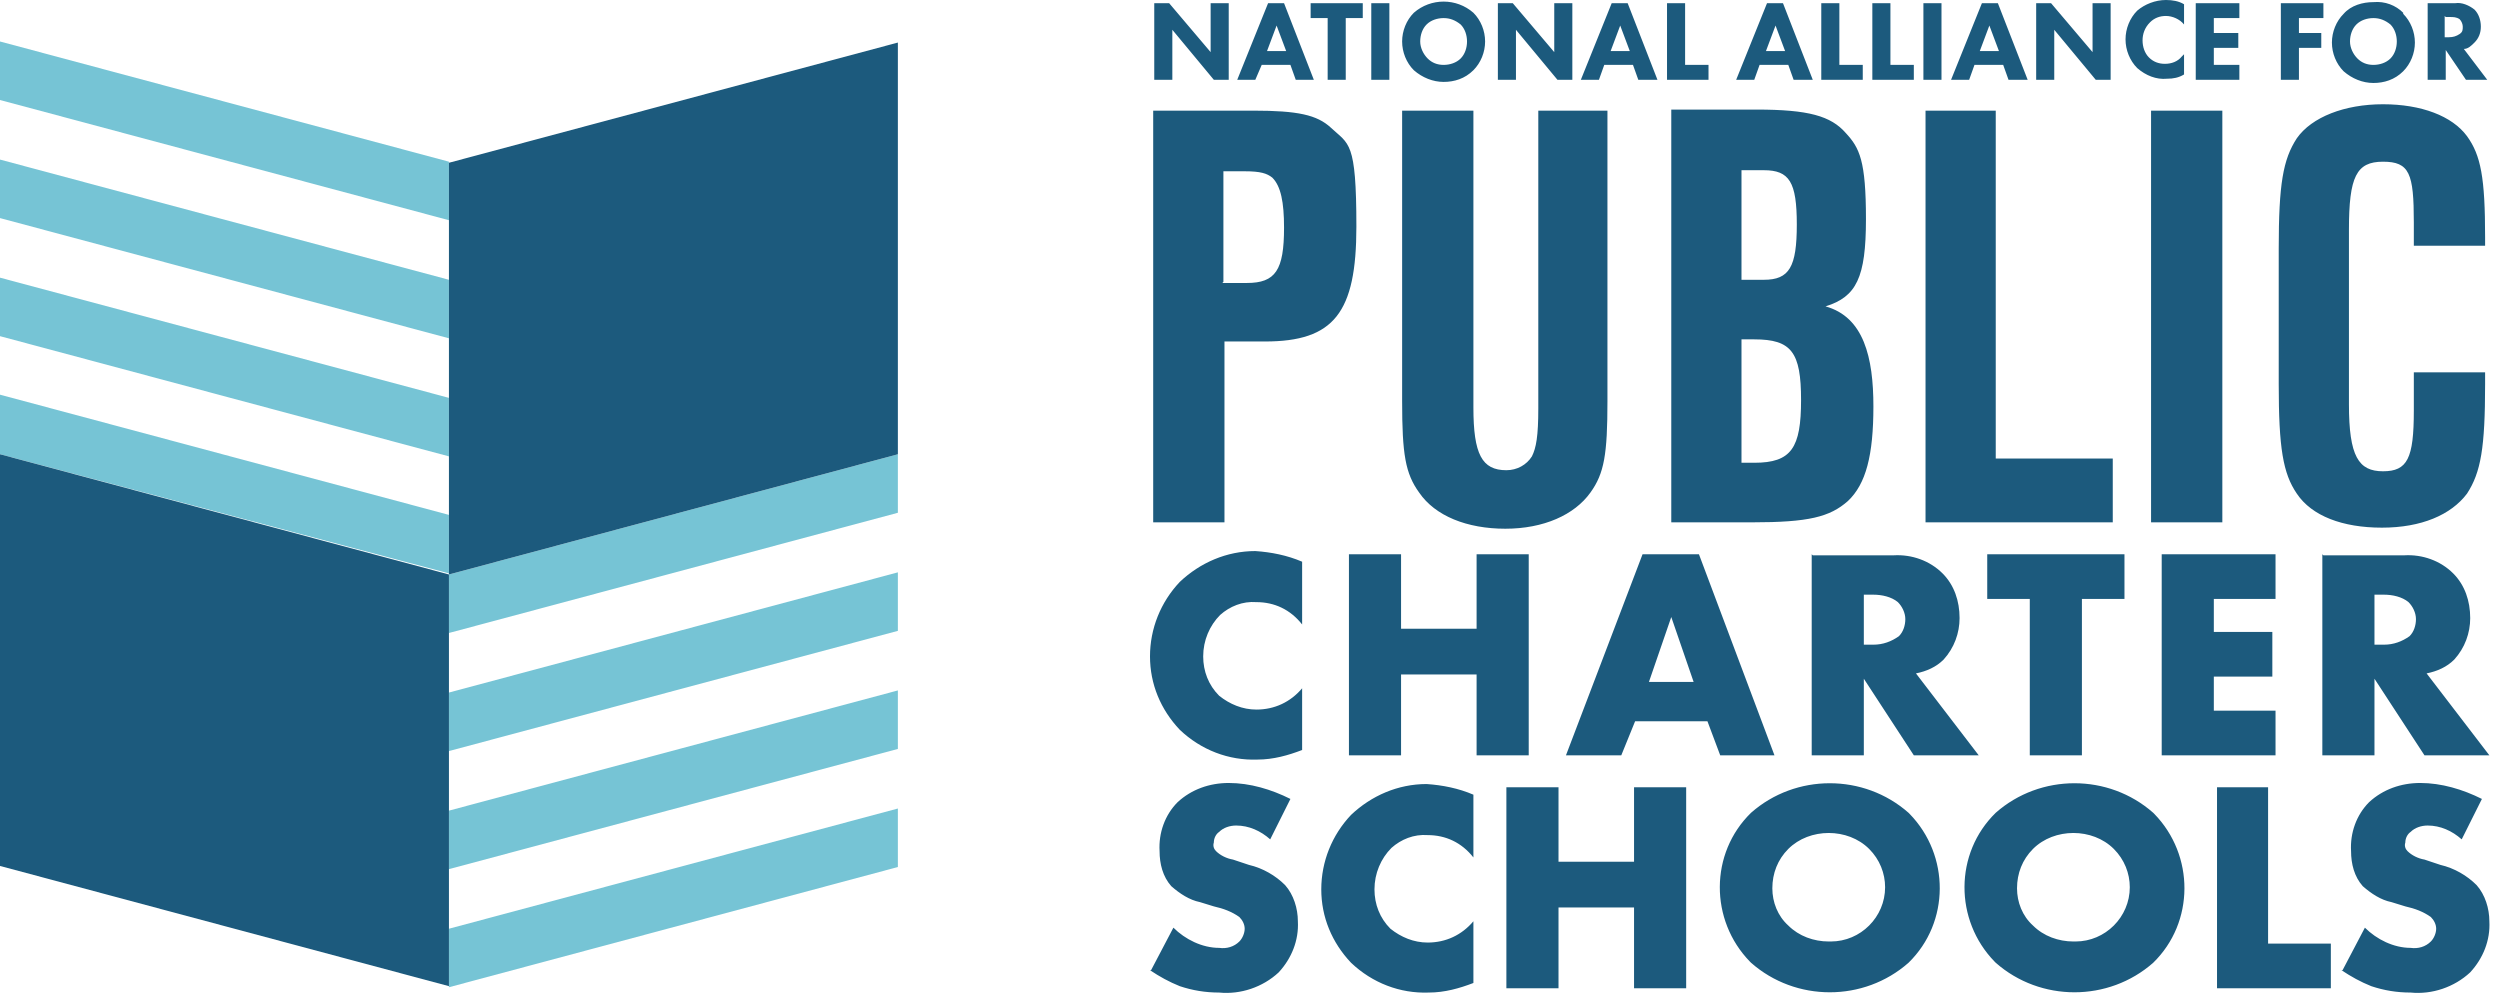
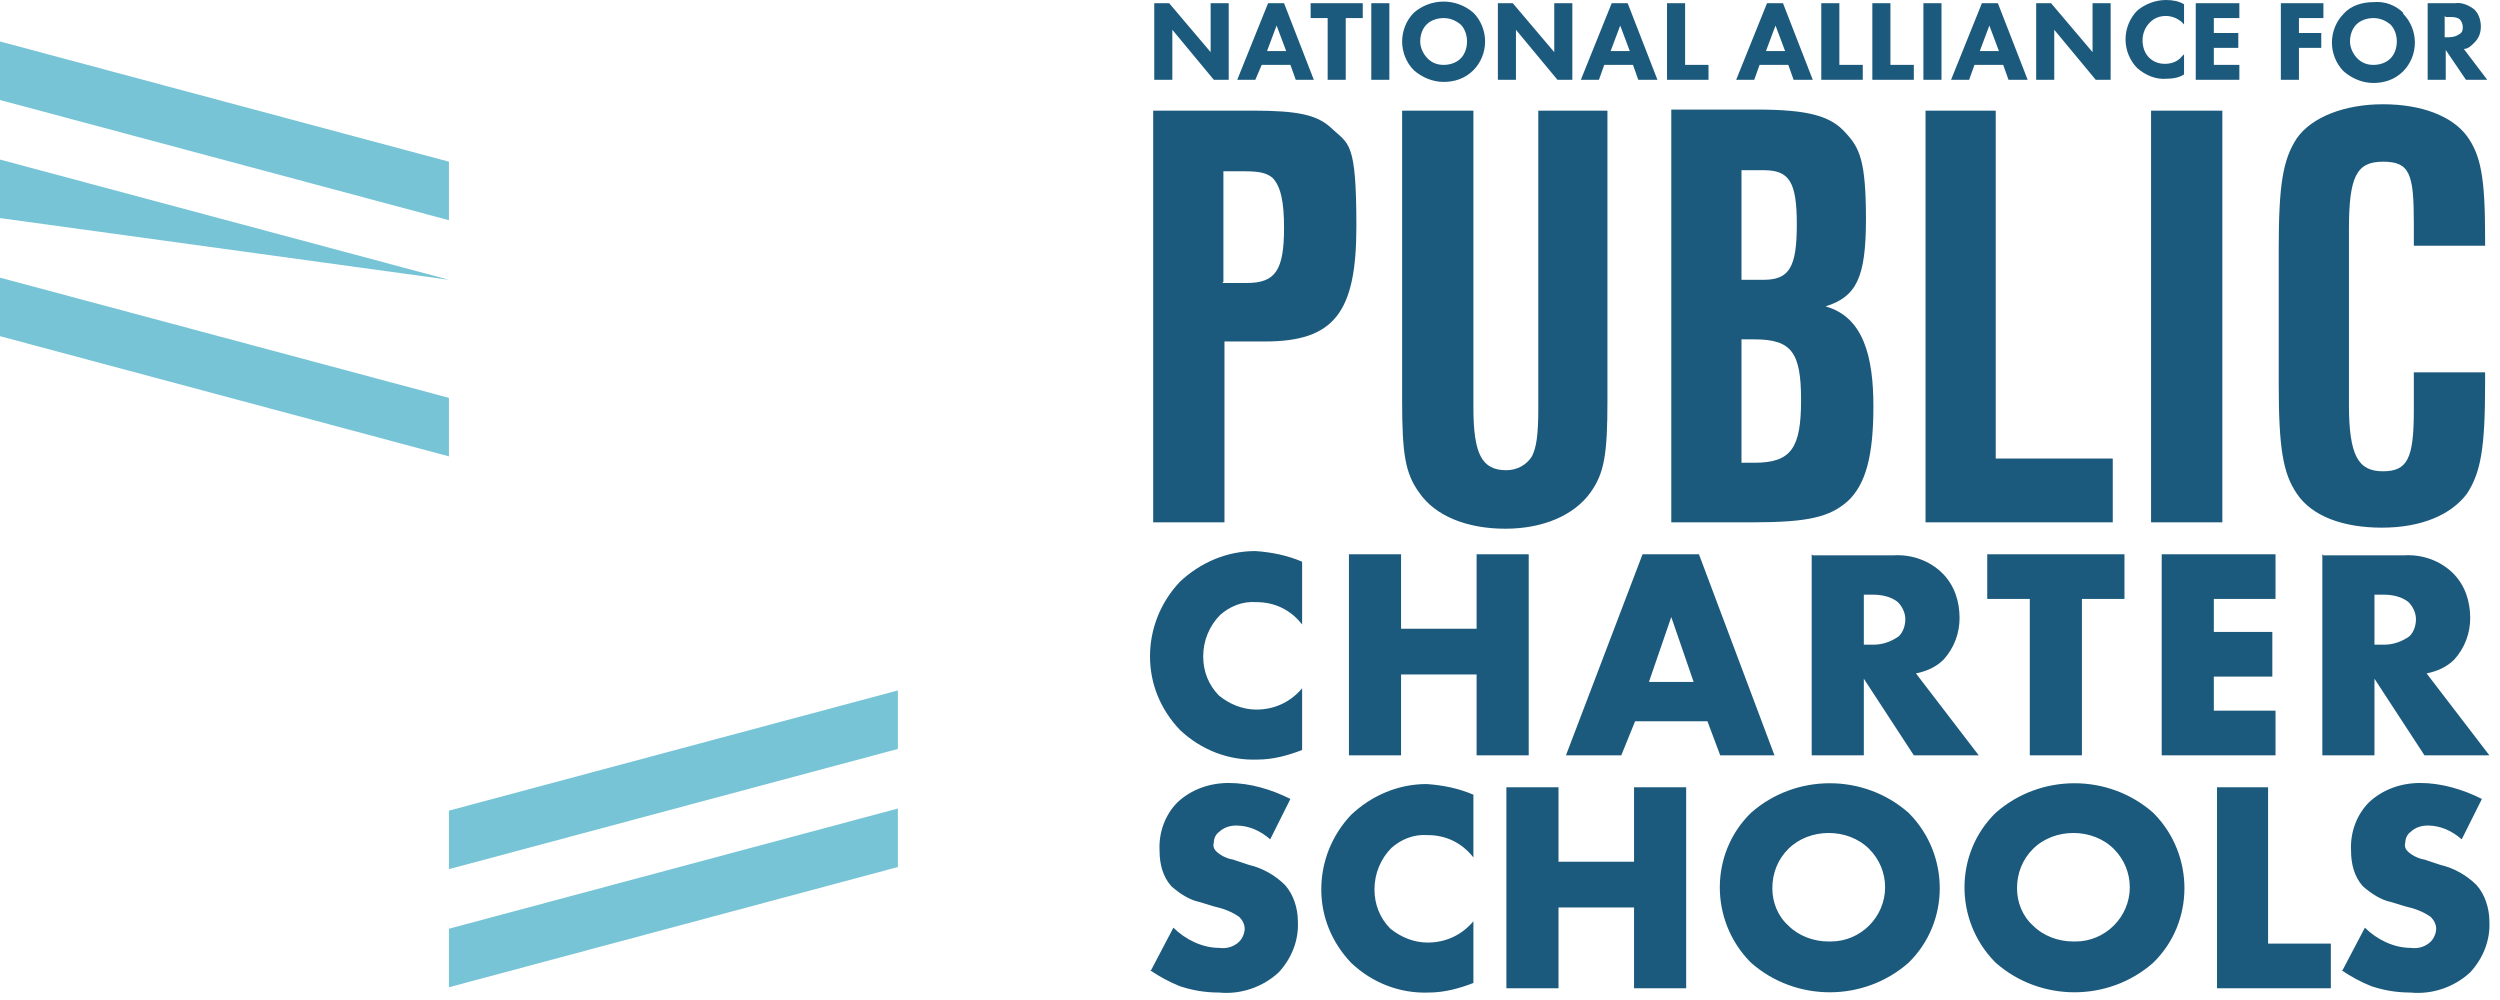
<svg xmlns="http://www.w3.org/2000/svg" width="100%" height="100%" viewBox="0 0 235 94" version="1.1" xml:space="preserve" style="fill-rule:evenodd;clip-rule:evenodd;stroke-linejoin:round;stroke-miterlimit:2;">
  <path id="Path_1" d="M115.5,0.3L115.5,7.5L114.1,7.5L110.2,2.8L110.2,7.5L108.5,7.5L108.5,0.3L109.9,0.3L113.8,4.9L113.8,0.3L115.5,0.3ZM119.1,4.8L120.9,4.8L120,2.4L119.1,4.8ZM120.7,0.3L123.5,7.5L121.8,7.5L121.3,6.1L118.6,6.1L118,7.5L116.3,7.5L119.2,0.3L120.7,0.3ZM123.2,0.3L123.2,1.7L124.8,1.7L124.8,7.5L126.5,7.5L126.5,1.7L128.1,1.7L128.1,0.3L123.2,0.3ZM128.9,7.5L130.6,7.5L130.6,0.3L128.9,0.3L128.9,7.5ZM138.5,1.2C136.9,-0.2 134.5,-0.2 132.9,1.2C132.2,1.9 131.8,2.9 131.8,3.9C131.8,4.9 132.2,5.9 132.9,6.6C133.7,7.3 134.7,7.7 135.7,7.7C136.7,7.7 137.7,7.4 138.5,6.6C139.2,5.9 139.6,4.9 139.6,3.9C139.6,2.9 139.2,1.9 138.5,1.2ZM134.1,2.3C134.5,1.9 135.1,1.7 135.7,1.7C136.3,1.7 136.8,1.9 137.3,2.3C137.7,2.7 137.9,3.3 137.9,3.9C137.9,4.5 137.7,5.1 137.3,5.5C136.9,5.9 136.3,6.1 135.7,6.1C135.1,6.1 134.6,5.9 134.2,5.5C133.8,5.1 133.5,4.5 133.5,3.9C133.5,3.3 133.7,2.7 134.1,2.3ZM142.5,7.5L142.5,2.8L146.4,7.5L147.8,7.5L147.8,0.3L146.1,0.3L146.1,4.9L142.2,0.3L140.8,0.3L140.8,7.5L142.5,7.5ZM154,7.5L155.8,7.5L153,0.3L151.5,0.3L148.6,7.5L150.3,7.5L150.8,6.1L153.5,6.1L154,7.5ZM151.4,4.8L152.3,2.4L153.2,4.8L151.4,4.8ZM156.7,0.3L156.7,7.5L160.6,7.5L160.6,6.1L158.4,6.1L158.4,0.3L156.7,0.3ZM168.6,7.5L170.4,7.5L167.6,0.3L166.1,0.3L163.2,7.5L164.9,7.5L165.4,6.1L168.1,6.1L168.6,7.5ZM166,4.8L166.9,2.4L167.8,4.8L166,4.8ZM171.2,0.3L171.2,7.5L175.1,7.5L175.1,6.1L172.9,6.1L172.9,0.3L171.2,0.3ZM176,0.3L176,7.5L179.9,7.5L179.9,6.1L177.7,6.1L177.7,0.3L176,0.3ZM182.5,0.3L180.8,0.3L180.8,7.5L182.5,7.5L182.5,0.3ZM188.8,7.5L190.6,7.5L187.8,0.3L186.3,0.3L183.4,7.5L185.1,7.5L185.6,6.1L188.3,6.1L188.8,7.5ZM186.1,4.8L187,2.4L187.9,4.8L186.1,4.8ZM193.1,7.5L193.1,2.8L197,7.5L198.4,7.5L198.4,0.3L196.7,0.3L196.7,4.9L192.8,0.3L191.4,0.3L191.4,7.5L193.1,7.5ZM205.1,5.3C204.7,5.8 204.1,6 203.5,6C202.9,6 202.4,5.8 202,5.4C201.6,5 201.4,4.4 201.4,3.8C201.4,3.2 201.6,2.6 202.1,2.1C202.5,1.7 203,1.5 203.6,1.5C204.2,1.5 204.9,1.8 205.3,2.3L205.3,0.4C204.8,0.1 204.2,0 203.6,0C202.6,0 201.6,0.4 200.9,1C200.2,1.7 199.8,2.7 199.8,3.7C199.8,4.7 200.2,5.7 200.9,6.4C201.7,7.1 202.7,7.5 203.7,7.4C204.3,7.4 204.8,7.3 205.3,7L205.3,5.1L205.1,5.3ZM210.5,0.3L206.4,0.3L206.4,7.5L210.5,7.5L210.5,6.1L208.1,6.1L208.1,4.5L210.4,4.5L210.4,3.1L208.1,3.1L208.1,1.7L210.5,1.7L210.5,0.3ZM214.4,0.3L214.4,7.5L216.1,7.5L216.1,4.5L218.2,4.5L218.2,3.1L216.1,3.1L216.1,1.7L218.4,1.7L218.4,0.3L214.4,0.3ZM225.9,1.2C225.2,0.5 224.2,0.1 223.1,0.2C222.1,0.2 221,0.5 220.3,1.3C219.6,2 219.2,3 219.2,4C219.2,5 219.6,6 220.3,6.7C221.1,7.4 222.1,7.8 223.1,7.8C224.1,7.8 225.1,7.5 225.9,6.7C226.6,6 227,5 227,4C227,3 226.6,2 225.9,1.3L225.9,1.2ZM221.5,2.3C221.9,1.9 222.5,1.7 223.1,1.7C223.7,1.7 224.2,1.9 224.7,2.3C225.1,2.7 225.3,3.3 225.3,3.9C225.3,4.5 225.1,5.1 224.7,5.5C224.3,5.9 223.7,6.1 223.1,6.1C222.5,6.1 222,5.9 221.6,5.5C221.2,5.1 220.9,4.5 220.9,3.9C220.9,3.3 221.1,2.7 221.5,2.3ZM228.2,0.3L228.2,7.5L229.9,7.5L229.9,4.7L231.8,7.5L233.8,7.5L231.6,4.6C232,4.6 232.3,4.3 232.6,4C233,3.6 233.2,3.1 233.2,2.5C233.2,1.9 233,1.3 232.6,0.9C232.1,0.5 231.4,0.2 230.8,0.3L228.2,0.3ZM229.9,1.6L230.3,1.6C230.6,1.6 230.9,1.6 231.2,1.8C231.4,2 231.5,2.3 231.5,2.5C231.5,2.8 231.5,3 231.2,3.2C230.9,3.4 230.6,3.5 230.2,3.5L229.8,3.5L229.8,1.5L229.9,1.6ZM122.4,64.7C121.3,66 119.8,66.7 118.1,66.7C116.8,66.7 115.6,66.2 114.6,65.4C113.6,64.4 113.1,63.1 113.1,61.7C113.1,60.2 113.7,58.8 114.7,57.8C115.6,57 116.8,56.5 118.1,56.6C119.8,56.6 121.3,57.3 122.4,58.7L122.4,52.8C121,52.2 119.5,51.9 118,51.8C115.3,51.8 112.8,52.9 110.9,54.7C109.1,56.6 108.1,59.1 108.1,61.7C108.1,64.3 109.1,66.7 110.9,68.6C112.9,70.5 115.5,71.5 118.2,71.4C119.7,71.4 121.1,71 122.4,70.5L122.4,64.7ZM131.7,52.1L126.8,52.1L126.8,71L131.7,71L131.7,63.4L138.8,63.4L138.8,71L143.7,71L143.7,52.1L138.8,52.1L138.8,59.1L131.7,59.1L131.7,52.1ZM166.8,71L159.7,52.1L154.4,52.1L147.2,71L152.4,71L153.7,67.8L160.5,67.8L161.7,71L166.9,71L166.8,71ZM155,64.1L157.1,58L159.2,64.1L155,64.1ZM170.3,52.1L170.3,71L175.2,71L175.2,63.8L179.9,71L186,71L180.1,63.3C181.1,63.1 182,62.7 182.7,62C183.7,60.9 184.2,59.5 184.2,58.1C184.2,56.5 183.7,55 182.6,53.9C181.4,52.7 179.7,52.1 178,52.2L170.4,52.2L170.3,52.1ZM175.2,55.9L176.1,55.9C176.9,55.9 177.8,56.1 178.4,56.6C178.8,57 179.1,57.6 179.1,58.2C179.1,58.8 178.9,59.4 178.5,59.8C177.8,60.3 177,60.6 176.1,60.6L175.2,60.6L175.2,55.9ZM199.7,56.3L199.7,52.1L186.8,52.1L186.8,56.3L190.8,56.3L190.8,71L195.7,71L195.7,56.3L199.7,56.3ZM213.9,52.1L203.2,52.1L203.2,71L213.9,71L213.9,66.8L208.1,66.8L208.1,63.6L213.6,63.6L213.6,59.4L208.1,59.4L208.1,56.3L213.9,56.3L213.9,52.1ZM218.3,52.1L218.3,71L223.2,71L223.2,63.8L227.9,71L234,71L228.1,63.3C229.1,63.1 230,62.7 230.7,62C231.7,60.9 232.2,59.5 232.2,58.1C232.2,56.5 231.7,55 230.6,53.9C229.4,52.7 227.7,52.1 226,52.2L218.4,52.2L218.3,52.1ZM223.2,55.9L224.1,55.9C224.9,55.9 225.8,56.1 226.4,56.6C226.8,57 227.1,57.6 227.1,58.2C227.1,58.8 226.9,59.4 226.5,59.8C225.8,60.3 225,60.6 224.1,60.6L223.2,60.6L223.2,55.9ZM108.1,91.2C109,91.8 109.9,92.3 110.9,92.7C112.1,93.1 113.3,93.3 114.6,93.3C116.6,93.5 118.7,92.8 120.2,91.4C121.4,90.1 122.1,88.4 122,86.6C122,85.4 121.6,84.1 120.8,83.2C119.9,82.3 118.7,81.6 117.4,81.3L115.9,80.8C115.3,80.7 114.7,80.4 114.3,80C114.1,79.8 114,79.5 114.1,79.2C114.1,78.8 114.3,78.4 114.6,78.2C115,77.8 115.6,77.6 116.2,77.6C117.4,77.6 118.5,78.1 119.4,78.9L121.3,75.1C119.5,74.2 117.5,73.6 115.5,73.6C113.7,73.6 112,74.2 110.7,75.4C109.5,76.6 108.9,78.3 109,80C109,81.2 109.3,82.4 110.1,83.3C110.9,84 111.8,84.6 112.8,84.8L114.1,85.2C115,85.4 115.8,85.7 116.5,86.2C116.8,86.5 117,86.9 117,87.3C117,87.7 116.8,88.2 116.5,88.5C116,89 115.3,89.2 114.6,89.1C113,89.1 111.4,88.3 110.3,87.2L108.2,91.2L108.1,91.2ZM138.5,86.6C137.4,87.9 135.9,88.6 134.2,88.6C132.9,88.6 131.7,88.1 130.7,87.3C129.7,86.3 129.2,85 129.2,83.6C129.2,82.1 129.8,80.7 130.8,79.7C131.7,78.9 132.9,78.4 134.2,78.5C135.9,78.5 137.4,79.2 138.5,80.6L138.5,74.7C137.1,74.1 135.6,73.8 134.1,73.7C131.4,73.7 128.9,74.8 127,76.6C125.2,78.5 124.2,81 124.2,83.6C124.2,86.2 125.2,88.6 127,90.5C129,92.4 131.6,93.4 134.3,93.3C135.8,93.3 137.2,92.9 138.5,92.4L138.5,86.6ZM146.5,74L141.6,74L141.6,92.9L146.5,92.9L146.5,85.3L153.6,85.3L153.6,92.9L158.5,92.9L158.5,74L153.6,74L153.6,81L146.5,81L146.5,74ZM179.4,90.5C183.3,86.7 183.3,80.4 179.5,76.5L179.4,76.4C175.2,72.7 168.8,72.7 164.6,76.4C160.7,80.2 160.7,86.5 164.5,90.4L164.6,90.5C168.8,94.2 175.2,94.2 179.4,90.5ZM168.1,79.8C169.1,78.8 170.5,78.3 171.9,78.3C173.3,78.3 174.7,78.8 175.7,79.8C176.7,80.8 177.2,82.1 177.2,83.4C177.2,86.2 174.9,88.5 172.1,88.5L171.9,88.5C170.5,88.5 169.1,88 168.1,87C167.1,86.1 166.6,84.8 166.6,83.5C166.6,82.1 167.1,80.8 168.1,79.8M202.4,90.5C206.3,86.7 206.3,80.4 202.5,76.5L202.4,76.4C198.2,72.7 191.8,72.7 187.6,76.4C183.7,80.2 183.7,86.5 187.5,90.4L187.6,90.5C191.8,94.2 198.2,94.2 202.4,90.5ZM191.1,79.8C192.1,78.8 193.5,78.3 194.9,78.3C196.3,78.3 197.7,78.8 198.7,79.8C199.7,80.8 200.2,82.1 200.2,83.4C200.2,86.2 197.9,88.5 195.1,88.5L194.9,88.5C193.5,88.5 192.1,88 191.1,87C190.1,86.1 189.6,84.8 189.6,83.5C189.6,82.1 190.1,80.8 191.1,79.8M208.4,74L208.4,92.9L219.1,92.9L219.1,88.7L213.2,88.7L213.2,74L208.3,74L208.4,74ZM220.1,91.2C221,91.8 221.9,92.3 222.9,92.7C224.1,93.1 225.3,93.3 226.6,93.3C228.6,93.5 230.7,92.8 232.2,91.4C233.4,90.1 234.1,88.4 234,86.6C234,85.4 233.6,84.1 232.8,83.2C231.9,82.3 230.7,81.6 229.4,81.3L227.9,80.8C227.3,80.7 226.7,80.4 226.3,80C226.1,79.8 226,79.5 226.1,79.2C226.1,78.8 226.3,78.4 226.6,78.2C227,77.8 227.6,77.6 228.2,77.6C229.4,77.6 230.5,78.1 231.4,78.9L233.3,75.1C231.5,74.2 229.5,73.6 227.5,73.6C225.7,73.6 224,74.2 222.7,75.4C221.5,76.6 220.9,78.3 221,80C221,81.2 221.3,82.4 222.1,83.3C222.9,84 223.8,84.6 224.8,84.8L226.1,85.2C227,85.4 227.8,85.7 228.5,86.2C228.8,86.5 229,86.9 229,87.3C229,87.7 228.8,88.2 228.5,88.5C228,89 227.3,89.2 226.6,89.1C225,89.1 223.4,88.3 222.3,87.2L220.2,91.2L220.1,91.2ZM115,32.1L118.9,32.1C125.4,32.1 127.5,29.4 127.5,21.3C127.5,13.2 126.8,13.6 125.1,12C123.8,10.8 122,10.4 117.8,10.4L108.4,10.4L108.4,49.1L115.1,49.1L115.1,32.1L115,32.1ZM115,26.5L115,16.1L117,16.1C118.5,16.1 119.1,16.3 119.6,16.7C120.4,17.5 120.7,19 120.7,21.4C120.7,25.4 119.9,26.6 117.2,26.6L114.9,26.6L115,26.5ZM144.6,10.4L144.6,38.4C144.6,41 144.4,42.1 144,42.9C143.5,43.7 142.6,44.2 141.6,44.2C139.3,44.2 138.5,42.7 138.5,38.3L138.5,10.4L131.8,10.4L131.8,37.7C131.8,42.7 132.1,44.5 133.4,46.3C134.9,48.5 137.9,49.7 141.5,49.7C145.1,49.7 148,48.4 149.5,46.3C150.8,44.5 151.1,42.7 151.1,37.7L151.1,10.4L144.4,10.4L144.6,10.4ZM157.1,49.1L164.7,49.1C170,49.1 172,48.6 173.7,47.1C175.4,45.5 176.1,42.8 176.1,38.2C176.1,33.6 175.2,29.8 171.6,28.8C174.5,27.9 175.4,26.1 175.4,20.6C175.4,15.1 174.8,13.9 173.5,12.5C172.1,10.9 170,10.3 165.1,10.3L157.1,10.3L157.1,49.1ZM163.7,26.3L163.7,16L165.8,16C168.2,16 168.9,17.1 168.9,21.1C168.9,25.1 168.2,26.3 165.8,26.3L163.7,26.3ZM163.7,43.5L163.7,31.9L164.9,31.9C168.4,31.9 169.3,33.1 169.3,37.6C169.3,42.1 168.4,43.5 164.9,43.5L163.7,43.5ZM187.7,10.4L181,10.4L181,49.1L198.6,49.1L198.6,43.1L187.6,43.1L187.6,10.4L187.7,10.4ZM208.9,10.4L202.2,10.4L202.2,49.1L208.9,49.1L208.9,10.4ZM233.6,23.1L233.6,22.3C233.6,16.7 233.2,14.6 231.9,12.8C230.5,10.9 227.6,9.8 224,9.8C220.4,9.8 217.3,11 215.9,13C214.6,15 214.2,17.3 214.2,23.4L214.2,36.1C214.2,42.1 214.6,44.5 215.9,46.4C217.3,48.5 220.2,49.6 223.9,49.6C227.6,49.6 230.4,48.4 231.9,46.4C233.2,44.4 233.6,42.1 233.6,36.1L233.6,35L226.9,35L226.9,38.6C226.9,43.1 226.3,44.3 224,44.3C221.7,44.3 220.8,42.9 220.8,38L220.8,21.6C220.8,16.6 221.5,15.2 224,15.2C226.5,15.2 226.9,16.3 226.9,20.9L226.9,23.1L233.6,23.1Z" style="fill:rgb(28,90,125);fill-rule:nonzero;" />
-   <path id="Path_2" d="M84.4,42.7L42.2,54L42.2,59.5L84.4,48.2L84.4,42.7Z" style="fill:rgb(118,196,213);fill-rule:nonzero;" />
-   <path id="Path_3" d="M84.4,53.8L42.2,65.1L42.2,70.6L84.4,59.3L84.4,53.8Z" style="fill:rgb(118,196,213);fill-rule:nonzero;" />
  <path id="Path_4" d="M84.4,64.9L42.2,76.2L42.2,81.7L84.4,70.4L84.4,64.9Z" style="fill:rgb(118,196,213);fill-rule:nonzero;" />
  <path id="Path_5" d="M84.4,76L42.2,87.3L42.2,92.8L84.4,81.5L84.4,76Z" style="fill:rgb(118,196,213);fill-rule:nonzero;" />
  <path id="Path_6" d="M0,3.9L42.2,15.2L42.2,20.7L0,9.4L0,3.9Z" style="fill:rgb(118,196,213);fill-rule:nonzero;" />
-   <path id="Path_7" d="M0,15L42.2,26.3L42.2,31.8L0,20.5L0,15Z" style="fill:rgb(118,196,213);fill-rule:nonzero;" />
+   <path id="Path_7" d="M0,15L42.2,26.3L0,20.5L0,15Z" style="fill:rgb(118,196,213);fill-rule:nonzero;" />
  <path id="Path_8" d="M0,26.1L42.2,37.4L42.2,42.9L0,31.6L0,26.1Z" style="fill:rgb(118,196,213);fill-rule:nonzero;" />
-   <path id="Path_9" d="M0,37.1L42.2,48.4L42.2,53.9L0,42.7L0,37.1Z" style="fill:rgb(118,196,213);fill-rule:nonzero;" />
-   <path id="Path_10" d="M84.4,42.7L42.2,54L42.2,15.3L84.4,4L84.4,42.7Z" style="fill:rgb(28,90,125);fill-rule:nonzero;" />
-   <path id="Path_11" d="M0,81.4L42.2,92.7L42.2,54L0,42.7L0,81.4Z" style="fill:rgb(28,90,125);fill-rule:nonzero;" />
</svg>